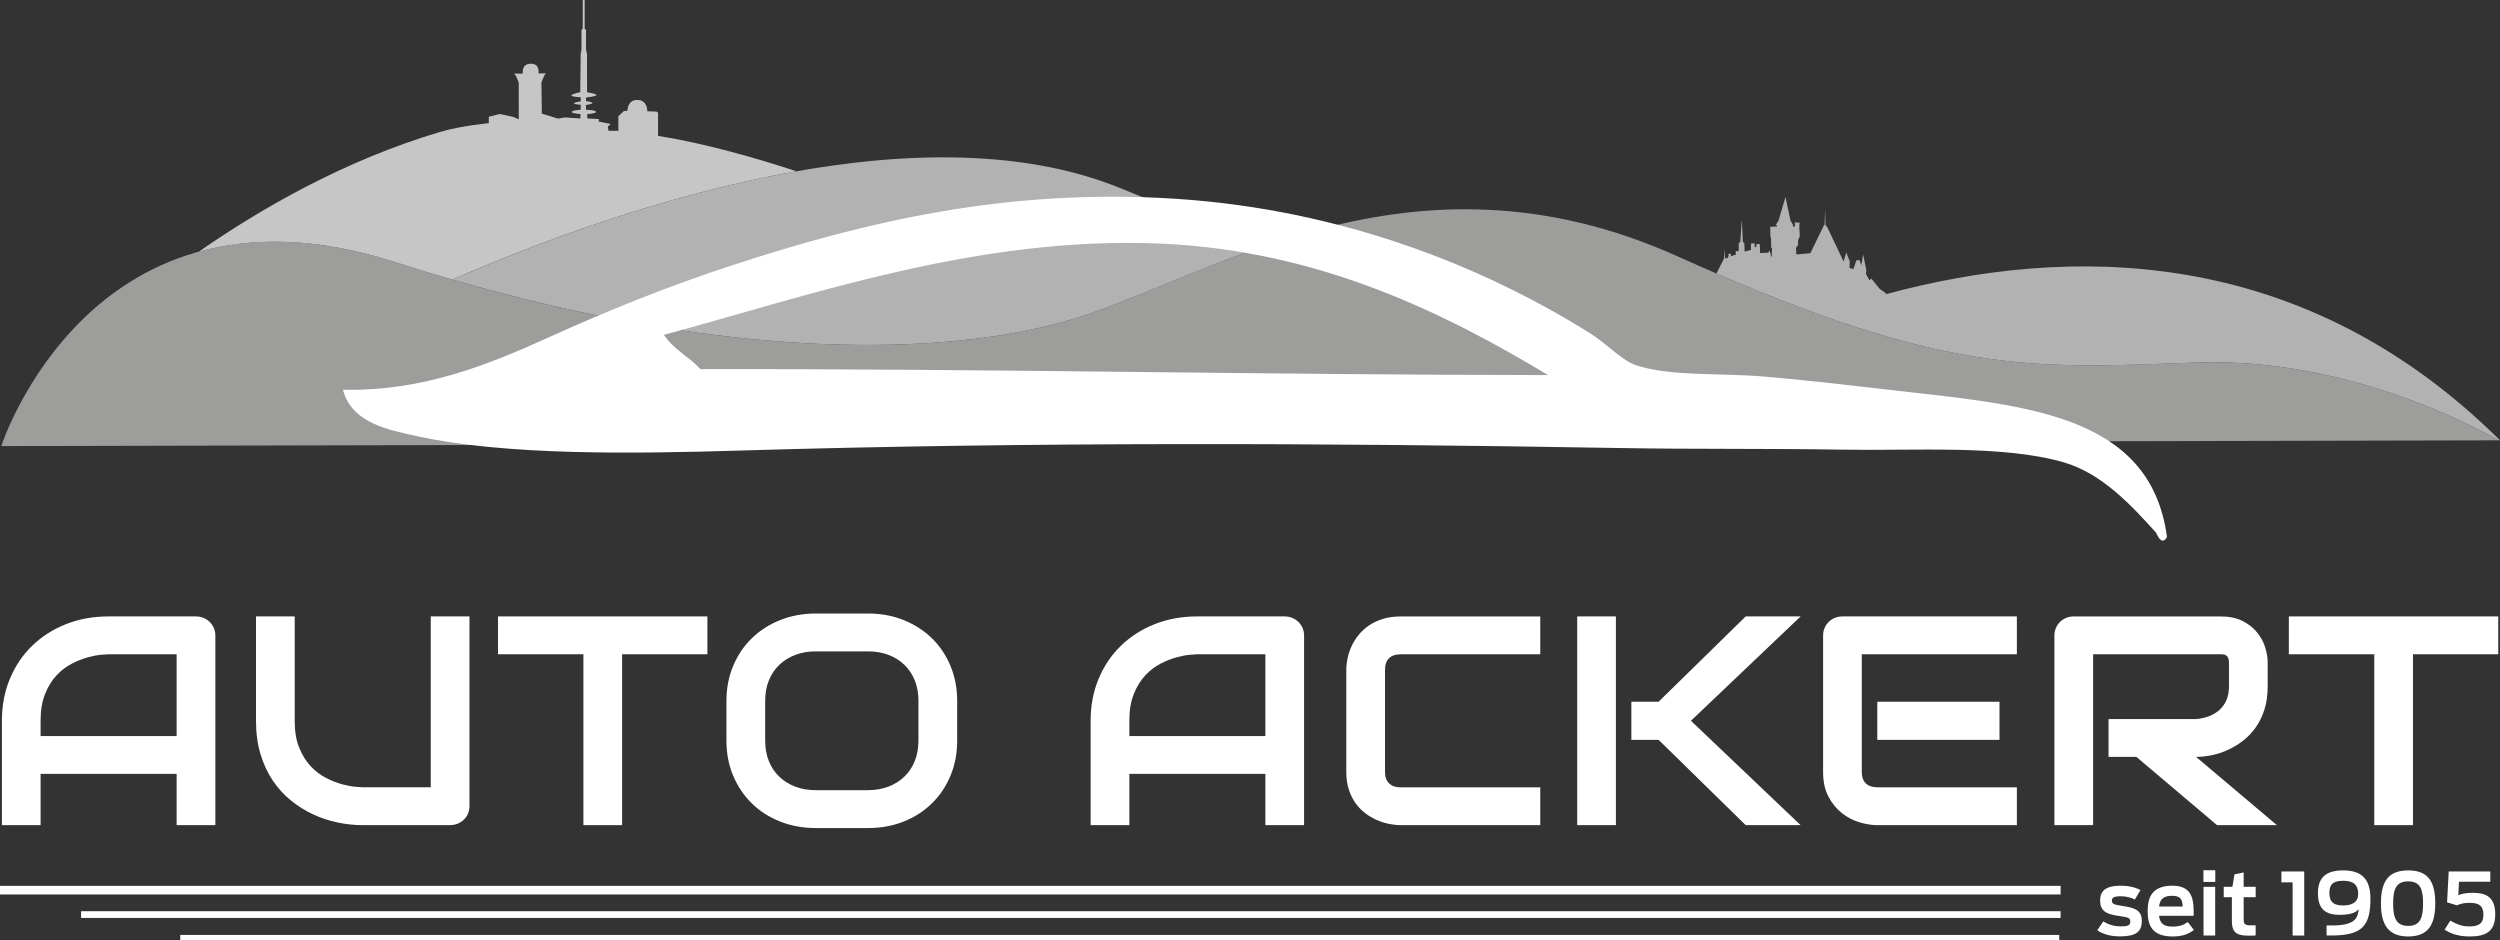
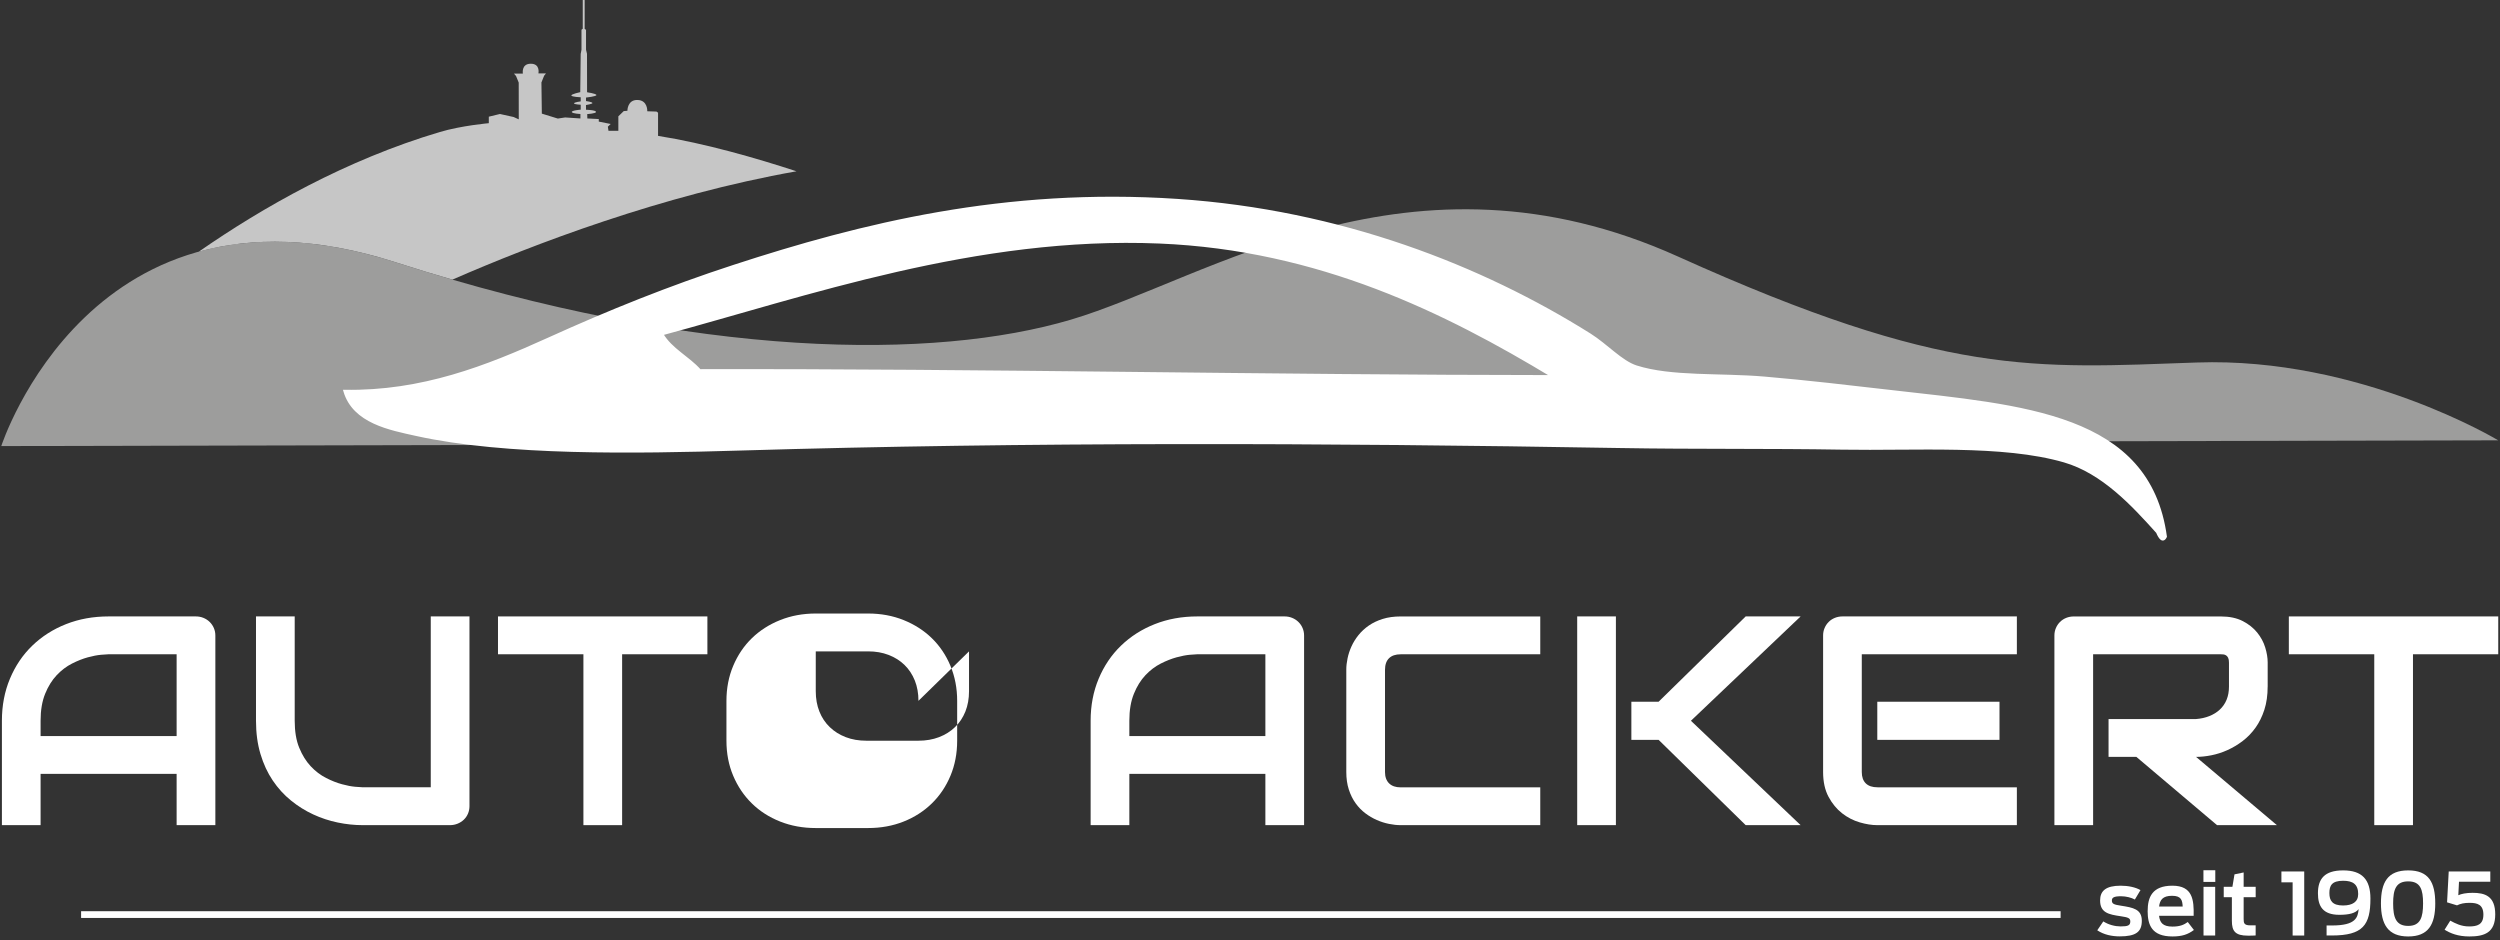
<svg xmlns="http://www.w3.org/2000/svg" id="Layer_1" width="983.01" height="369.72" viewBox="0 0 983.01 369.72">
  <rect x="0" y="0" width="983.01" height="369.72" fill="#333333" stroke="none" />
  <path d="m.5,175.4s35.64-110.67,155.02-72.28c119.39,38.4,212.04,38.4,265.5,22.59,53.46-15.81,133.64-72.27,238.77-24.84,105.13,47.43,139.82,43.93,203.97,41.67,64.15-2.26,118.55,30.6,118.55,30.6" fill="#9d9d9c" />
  <path d="m84.67,324.45h-15.22v-20.15H15.96v20.15H.75v-41.04c0-5.99,1.05-11.5,3.16-16.54,2.11-5.04,5.03-9.37,8.78-12.99,3.75-3.62,8.17-6.45,13.28-8.47,5.11-2.02,10.69-3.03,16.74-3.03h34.3c1.05,0,2.05.19,2.98.57.94.38,1.76.92,2.46,1.6.7.69,1.25,1.49,1.64,2.4.39.92.59,1.89.59,2.92v74.57Zm-68.71-35.03h53.49v-32.16h-26.75c-.47,0-1.45.07-2.95.2-1.5.13-3.24.47-5.21,1-1.97.54-4.05,1.36-6.23,2.46-2.18,1.11-4.19,2.63-6.03,4.58-1.83,1.95-3.35,4.38-4.53,7.3-1.19,2.92-1.79,6.46-1.79,10.62v6.01Z" fill="#ffffff" />
  <path d="m184.6,316.95c0,1.07-.2,2.06-.59,2.98-.39.92-.94,1.71-1.64,2.38-.7.67-1.52,1.19-2.46,1.57-.94.38-1.93.57-2.98.57h-34.3c-3.24,0-6.51-.34-9.83-1.03s-6.53-1.74-9.63-3.18c-3.1-1.43-6.02-3.25-8.75-5.47-2.73-2.21-5.12-4.83-7.17-7.87-2.05-3.03-3.66-6.5-4.83-10.42-1.17-3.91-1.76-8.27-1.76-13.08v-41.03h15.22v41.03c0,4.2.59,7.75,1.79,10.65,1.19,2.9,2.7,5.32,4.53,7.27,1.83,1.95,3.84,3.47,6.03,4.58,2.18,1.11,4.26,1.93,6.23,2.46,1.97.54,3.71.87,5.21,1,1.5.13,2.49.2,2.96.2h26.75v-67.19h15.22v74.57Z" fill="#ffffff" />
  <path d="m278.15,257.26h-33.53v67.19h-15.22v-67.19h-33.59v-14.88h82.34v14.88Z" fill="#ffffff" />
-   <path d="m376.36,291.25c0,5-.88,9.6-2.64,13.79-1.76,4.2-4.19,7.82-7.32,10.87-3.12,3.05-6.82,5.43-11.09,7.13-4.27,1.7-8.93,2.55-13.96,2.55h-20.6c-5.03,0-9.7-.85-13.99-2.55-4.29-1.7-8-4.07-11.12-7.13-3.12-3.05-5.57-6.68-7.34-10.87-1.78-4.2-2.66-8.79-2.66-13.79v-15.68c0-4.96.89-9.55,2.66-13.76,1.78-4.22,4.22-7.84,7.34-10.87,3.12-3.03,6.83-5.41,11.12-7.12,4.29-1.72,8.95-2.58,13.99-2.58h20.6c5.03,0,9.69.86,13.96,2.58,4.27,1.72,7.97,4.09,11.09,7.12,3.12,3.03,5.56,6.66,7.32,10.87,1.76,4.22,2.64,8.81,2.64,13.76v15.68Zm-15.22-15.68c0-2.94-.48-5.6-1.43-7.98-.96-2.38-2.3-4.42-4.04-6.12-1.74-1.7-3.82-3.01-6.26-3.95-2.44-.94-5.12-1.4-8.05-1.4h-20.6c-2.97,0-5.67.47-8.1,1.4-2.44.94-4.54,2.25-6.29,3.95-1.76,1.7-3.11,3.74-4.07,6.12-.96,2.38-1.43,5.05-1.43,7.98v15.68c0,2.94.48,5.6,1.43,7.98.95,2.39,2.31,4.43,4.07,6.12,1.76,1.7,3.85,3.01,6.29,3.95,2.44.94,5.14,1.4,8.1,1.4h20.48c2.96,0,5.66-.47,8.1-1.4,2.44-.94,4.53-2.25,6.29-3.95,1.76-1.7,3.11-3.74,4.07-6.12.95-2.38,1.43-5.05,1.43-7.98v-15.68Z" fill="#ffffff" />
+   <path d="m376.36,291.25c0,5-.88,9.6-2.64,13.79-1.76,4.2-4.19,7.82-7.32,10.87-3.12,3.05-6.82,5.43-11.09,7.13-4.27,1.7-8.93,2.55-13.96,2.55h-20.6c-5.03,0-9.7-.85-13.99-2.55-4.29-1.7-8-4.07-11.12-7.13-3.12-3.05-5.57-6.68-7.34-10.87-1.78-4.2-2.66-8.79-2.66-13.79v-15.68c0-4.96.89-9.55,2.66-13.76,1.78-4.22,4.22-7.84,7.34-10.87,3.12-3.03,6.83-5.41,11.12-7.12,4.29-1.72,8.95-2.58,13.99-2.58h20.6c5.03,0,9.69.86,13.96,2.58,4.27,1.72,7.97,4.09,11.09,7.12,3.12,3.03,5.56,6.66,7.32,10.87,1.76,4.22,2.64,8.81,2.64,13.76v15.68Zm-15.22-15.68c0-2.94-.48-5.6-1.43-7.98-.96-2.38-2.3-4.42-4.04-6.12-1.74-1.7-3.82-3.01-6.26-3.95-2.44-.94-5.12-1.4-8.05-1.4h-20.6v15.68c0,2.94.48,5.6,1.43,7.98.95,2.39,2.31,4.43,4.07,6.12,1.76,1.7,3.85,3.01,6.29,3.95,2.44.94,5.14,1.4,8.1,1.4h20.48c2.96,0,5.66-.47,8.1-1.4,2.44-.94,4.53-2.25,6.29-3.95,1.76-1.7,3.11-3.74,4.07-6.12.95-2.38,1.43-5.05,1.43-7.98v-15.68Z" fill="#ffffff" />
  <path d="m512.77,324.45h-15.22v-20.15h-53.49v20.15h-15.22v-41.04c0-5.99,1.05-11.5,3.16-16.54,2.11-5.04,5.03-9.37,8.78-12.99,3.75-3.62,8.17-6.45,13.28-8.47,5.11-2.02,10.69-3.03,16.74-3.03h34.3c1.05,0,2.05.19,2.98.57.94.38,1.76.92,2.46,1.6.7.69,1.25,1.49,1.64,2.4.39.92.59,1.89.59,2.92v74.57Zm-68.71-35.03h53.49v-32.16h-26.75c-.47,0-1.45.07-2.95.2-1.5.13-3.24.47-5.21,1-1.97.54-4.05,1.36-6.23,2.46-2.18,1.11-4.19,2.63-6.03,4.58-1.83,1.95-3.35,4.38-4.53,7.3-1.19,2.92-1.79,6.46-1.79,10.62v6.01Z" fill="#ffffff" />
  <path d="m605.62,324.45h-54.9c-1.41,0-2.92-.16-4.54-.49-1.62-.32-3.22-.83-4.8-1.52-1.58-.69-3.09-1.57-4.53-2.66-1.44-1.09-2.72-2.4-3.83-3.95-1.11-1.54-2-3.34-2.66-5.38-.66-2.04-.99-4.34-.99-6.9v-40.29c0-1.37.17-2.85.5-4.43.33-1.58.85-3.15,1.55-4.69.7-1.54,1.62-3.02,2.75-4.43,1.13-1.41,2.49-2.66,4.07-3.75,1.58-1.09,3.4-1.96,5.47-2.6,2.07-.65,4.41-.97,7.03-.97h54.9v14.88h-54.9c-1.99,0-3.51.52-4.57,1.55-1.05,1.03-1.58,2.55-1.58,4.58v40.18c0,1.91.54,3.39,1.61,4.44,1.07,1.05,2.58,1.57,4.54,1.57h54.9v14.88Z" fill="#ffffff" />
  <path d="m635.38,324.45h-15.22v-82.07h15.22v82.07Zm72.63,0h-21.6l-34.24-33.54h-10.71v-14.99h10.71l34.24-33.54h21.6l-43.13,41.03,43.13,41.04Z" fill="#ffffff" />
  <path d="m793.06,324.45h-54.9c-2.11,0-4.41-.36-6.91-1.09-2.5-.73-4.81-1.92-6.94-3.58-2.13-1.66-3.9-3.82-5.32-6.47-1.42-2.65-2.14-5.9-2.14-9.76v-53.68c0-1.03.19-2,.58-2.92.39-.92.93-1.72,1.61-2.4.68-.69,1.49-1.22,2.43-1.6.94-.38,1.95-.57,3.04-.57h68.53v14.88h-60.98v46.3c0,1.95.53,3.44,1.58,4.47,1.05,1.03,2.59,1.54,4.62,1.54h54.78v14.88Zm-6.85-33.54h-48.05v-14.99h48.05v14.99Z" fill="#ffffff" />
  <path d="m891.65,269.96c0,3.4-.43,6.43-1.29,9.1-.86,2.67-2.02,5.03-3.48,7.07-1.46,2.04-3.15,3.79-5.06,5.24-1.91,1.45-3.91,2.64-6,3.58-2.09.94-4.2,1.61-6.32,2.03-2.13.42-4.13.63-6,.63l31.78,26.84h-23.53l-31.72-26.84h-10.94v-14.88h34.41c1.91-.15,3.66-.54,5.24-1.17,1.58-.63,2.95-1.48,4.1-2.55,1.15-1.07,2.04-2.35,2.66-3.86.62-1.51.94-3.23.94-5.18v-9.39c0-.84-.11-1.48-.32-1.92-.21-.44-.49-.76-.82-.97-.33-.21-.68-.33-1.05-.37-.37-.04-.71-.06-1.02-.06h-50.21v67.19h-15.22v-74.57c0-1.03.19-2,.58-2.92.39-.92.93-1.72,1.61-2.4s1.49-1.22,2.43-1.6c.94-.38,1.95-.57,3.04-.57h57.76c3.39,0,6.26.6,8.6,1.8,2.34,1.2,4.24,2.71,5.71,4.52,1.46,1.81,2.52,3.77,3.16,5.87.64,2.1.97,4.06.97,5.89v9.5Z" fill="#ffffff" />
  <path d="m982.32,257.26h-33.53v67.19h-15.22v-67.19h-33.59v-14.88h82.34v14.88Z" fill="#ffffff" />
-   <rect y="348.32" width="810.24" height="3.39" fill="#ffffff" />
  <rect x="31.89" y="358.29" width="778.35" height="2.65" fill="#ffffff" />
-   <rect x="70.88" y="367.62" width="738.82" height="2.1" fill="#ffffff" />
  <path d="m824.65,365.8l2.38-3.5c2.07,1.33,4.62,1.97,6.77,1.97,2.86,0,3.84-.34,3.84-1.97,0-1.33-.92-1.6-3.81-2.04-4.66-.68-8.06-1.36-8.06-6.19,0-3.74,2.21-5.81,8.06-5.81,3.03,0,5.85.61,7.82,1.73l-2.21,3.71c-1.39-.75-3.43-1.29-5.47-1.29-2.92,0-3.57.61-3.57,1.7,0,1.29.85,1.6,3.54,2.01,4.79.75,8.23,1.33,8.23,5.95,0,4.39-2.38,6.12-8.67,6.12-3.09,0-6.25-.65-8.84-2.38Z" fill="#ffffff" />
  <path d="m844.47,358.22c0-5.37,1.73-9.96,9.72-9.96s8.5,5.61,8.36,11.83h-13.6c.31,2.65,1.43,4.25,5.27,4.25,2.99,0,4.59-.75,6.02-1.8l2.41,3.13c-2.35,1.77-4.69,2.55-8.43,2.55-8.12,0-9.76-4.52-9.76-10Zm4.49-1.77h9.28c-.14-2.45-.51-4.22-4.18-4.22s-4.79,1.63-5.1,4.22Z" fill="#ffffff" />
  <path d="m866.4,342.18h4.66v4.59h-4.66v-4.59Zm.03,6.53h4.59v19.14h-4.59v-19.14Z" fill="#ffffff" />
  <path d="m874.39,348.7h3.4l.82-4.9,3.6-.75v5.64h4.73v4.08h-4.73v8.63c0,1.56.2,2.45,2.58,2.45h2.14v3.98c-.68.07-2.28.07-3.06.07-4.96,0-6.29-1.77-6.29-5.81v-9.32h-3.2v-4.08Z" fill="#ffffff" />
  <path d="m901.48,346.94h-4.42v-4.28h8.97v25.19h-4.56v-20.91Z" fill="#ffffff" />
  <path d="m914.81,363.9h2.18c9.42,0,10.1-3.2,10.44-6.43-1.22,1.56-3.64,2.24-7.58,2.24-6.49,0-8.43-3.37-8.43-8.46,0-5.61,2.52-9.01,9.93-9.01s10.71,3.57,10.71,11.08c0,10.4-2.92,14.52-15.2,14.52h-2.04v-3.94Zm12.44-12.31c0-3.88-2.07-5.27-5.92-5.27-4.45,0-5.41,1.9-5.41,4.86s1.19,4.86,5.34,4.86c3.77,0,5.98-1.43,5.98-4.45Z" fill="#ffffff" />
  <path d="m936.2,355.23c0-8.33,2.65-12.99,10.71-12.99s10.64,4.66,10.64,12.99-2.72,12.99-10.64,12.99-10.71-4.73-10.71-12.99Zm16.56,0c0-5.51-1.05-8.67-5.85-8.67s-5.92,3.16-5.92,8.67,1.09,8.84,5.92,8.84,5.85-3.4,5.85-8.84Z" fill="#ffffff" />
  <path d="m961.22,365.57l2.24-3.57c2.04,1.12,4.32,2.28,7.41,2.28s5.61-.65,5.61-4.62-2.35-4.66-5.41-4.66c-2.14,0-3.57.31-4.96.99l-3.91-1.19.65-12.14h16.35v4.05h-12.31l-.27,5.3c1.12-.54,3.13-.95,5.61-.95,4.79,0,8.91,1.22,8.91,8.46s-4.28,8.7-10.16,8.7c-4.52,0-7.51-1.26-9.76-2.65Z" fill="#ffffff" />
  <path d="m155.53,103.12c7.56,2.43,15.01,4.71,22.35,6.83,31.7-13.83,82.39-33.24,135.31-42.6-15.81-5.17-36.08-11.03-54.44-13.92v-9.12l-.62-.44-3.62-.12s.25-4.31-3.81-4.44-4,4.25-4,4.25l-1.44.12-2.12,2.06v5.69h-3.88l-.25-1.62,1.12-1.06-4.69-.94v-1l-4.5-.23-.03-1.73s3.5-.19,3.44-.85c-.07-.76-3.92-.84-3.92-.84l-.02-1.86s2.65-.43,2.54-.79c-.15-.47-2.53-.77-2.53-.77v-1.38s4.15-.44,4.09-1-3.67-1.09-3.67-1.09l-.03-15.12-.38-1.6v-7.82l-.54-.38V0h-.75v11.31l-.5.38v7.88l-.31,1.62-.17,15.04s-3.59.77-3.49,1.31c.1.58,3.67.71,3.67.71v1.62s-2.77.32-2.62.81c.11.38,2.62.5,2.62.5v1.94s-3.67.28-3.5.94c.16.62,3.38.77,3.38.77v1.75l-6-.4-2.88.44-6.29-1.94-.16-12.26,1.05-2.63.73-.93h-2.96s.81-3.8-3-3.8-3.12,3.88-3.12,3.88h-3.5l.81.94,1.06,2.6.02,14.45-2.02-.92-5.38-1.19-4.38,1.06v2.56s-10.72.93-19.27,3.47c-36.93,10.98-69.69,29.64-94.76,47.05,20.63-5.71,46.13-5.89,77.37,4.16Z" fill="#c6c6c6" />
-   <path d="m863.77,142.54c63.44-2.23,117.33,29.87,118.52,30.58.47.01.73.02.73.02-78.44-77.76-170.67-76.71-241.68-57.4l.34-.3-2.63-1.91-3.18-3.95-.36.23-.41.41-1.41-2.5.18-1.41-1.27-6.27-.73,4.27-.68-2h-1.23l-1.18,3.5-1.54-.45.09-2.73-.23-.36-1.14-3.04-1.04,3.63-6.45-13.58-.68-.82-.14-6.22-.23,6.27-.27.14-5.31,10.9-5.5.5-.14-2.59.82-1.14v-1.86l.64-1.54v-1.14l-.14-1.59v-2.14l.27-.45-2.32-.18.27.36.09,1.27-.95-.05.18-.55-1-1.59-2-9.4-2.77,9.36-1.09,1.64.5.09v.5l-2.63.14.05,3.91.23.41.09,3.86.32.23-.09,2.91-.32.68-.14-1.5-.5-1.09-.45.73-3.18.18-.14-3.54-1.36.05.05,1.09-.64.09-.09-1.54-1.45.14.05,2.45-2.5.68-.14-3.45-.55-.23-.41-8.86-.64,8.9-.59.18v3.27h-1.23l.14,1.32-2.04.73.09-1h-1l.05.95-.55.82-.86-.05-.18-3.68-.23,3.86-2.95,5.86c93.53,40.41,127.9,37.15,188.87,35Z" fill="#b2b2b2" />
-   <path d="m421.03,125.71c21.56-6.37,47.46-19.36,77.59-29.48-17.49-6.06-36.47-13.28-57.21-21.89-82.46-34.23-205.18,10.16-263.53,35.61,108.61,31.5,193.08,30.56,243.15,15.75Z" fill="#b2b2b2" />
  <path d="m215.72,133.22c23.95-10.86,47.62-20.37,72.79-28.58,50.18-16.37,106.64-30.46,174.46-25.93,64.18,4.29,119.69,26.21,162.15,52.86,6.53,4.1,12.38,10.73,18.27,12.61,13.74,4.39,32.9,2.9,50.36,4.39,16.56,1.41,33.93,3.46,49.51,5.25,52.34,6.01,101.71,9.01,108.28,57.19-1.5,3.09-3.15-1.61-3.33-1.81-9.65-10.75-21.43-23.47-36.5-27.86-24.22-7.04-58.97-4.53-87.34-5.03-28.79-.5-58.13-.13-87.41-.64-116.4-2.03-232.33-2.42-346.34,1-41,1.23-91.62,2.05-126.83-5.72-10.43-2.31-24.68-4.9-28.28-17.18,30.43.53,55.89-9.52,80.21-20.55m44.58-1.86c3.61,6.13,10.31,9.14,14.88,14.3,110.84-.25,224.24,2.28,335.35,2.33-41.91-25.3-91.67-50.1-154.59-52.73-71.9-3.01-138.92,20.82-195.64,36.1" fill="#ffffff" fill-rule="evenodd" stroke="#ffffff" stroke-miterlimit="10" />
</svg>